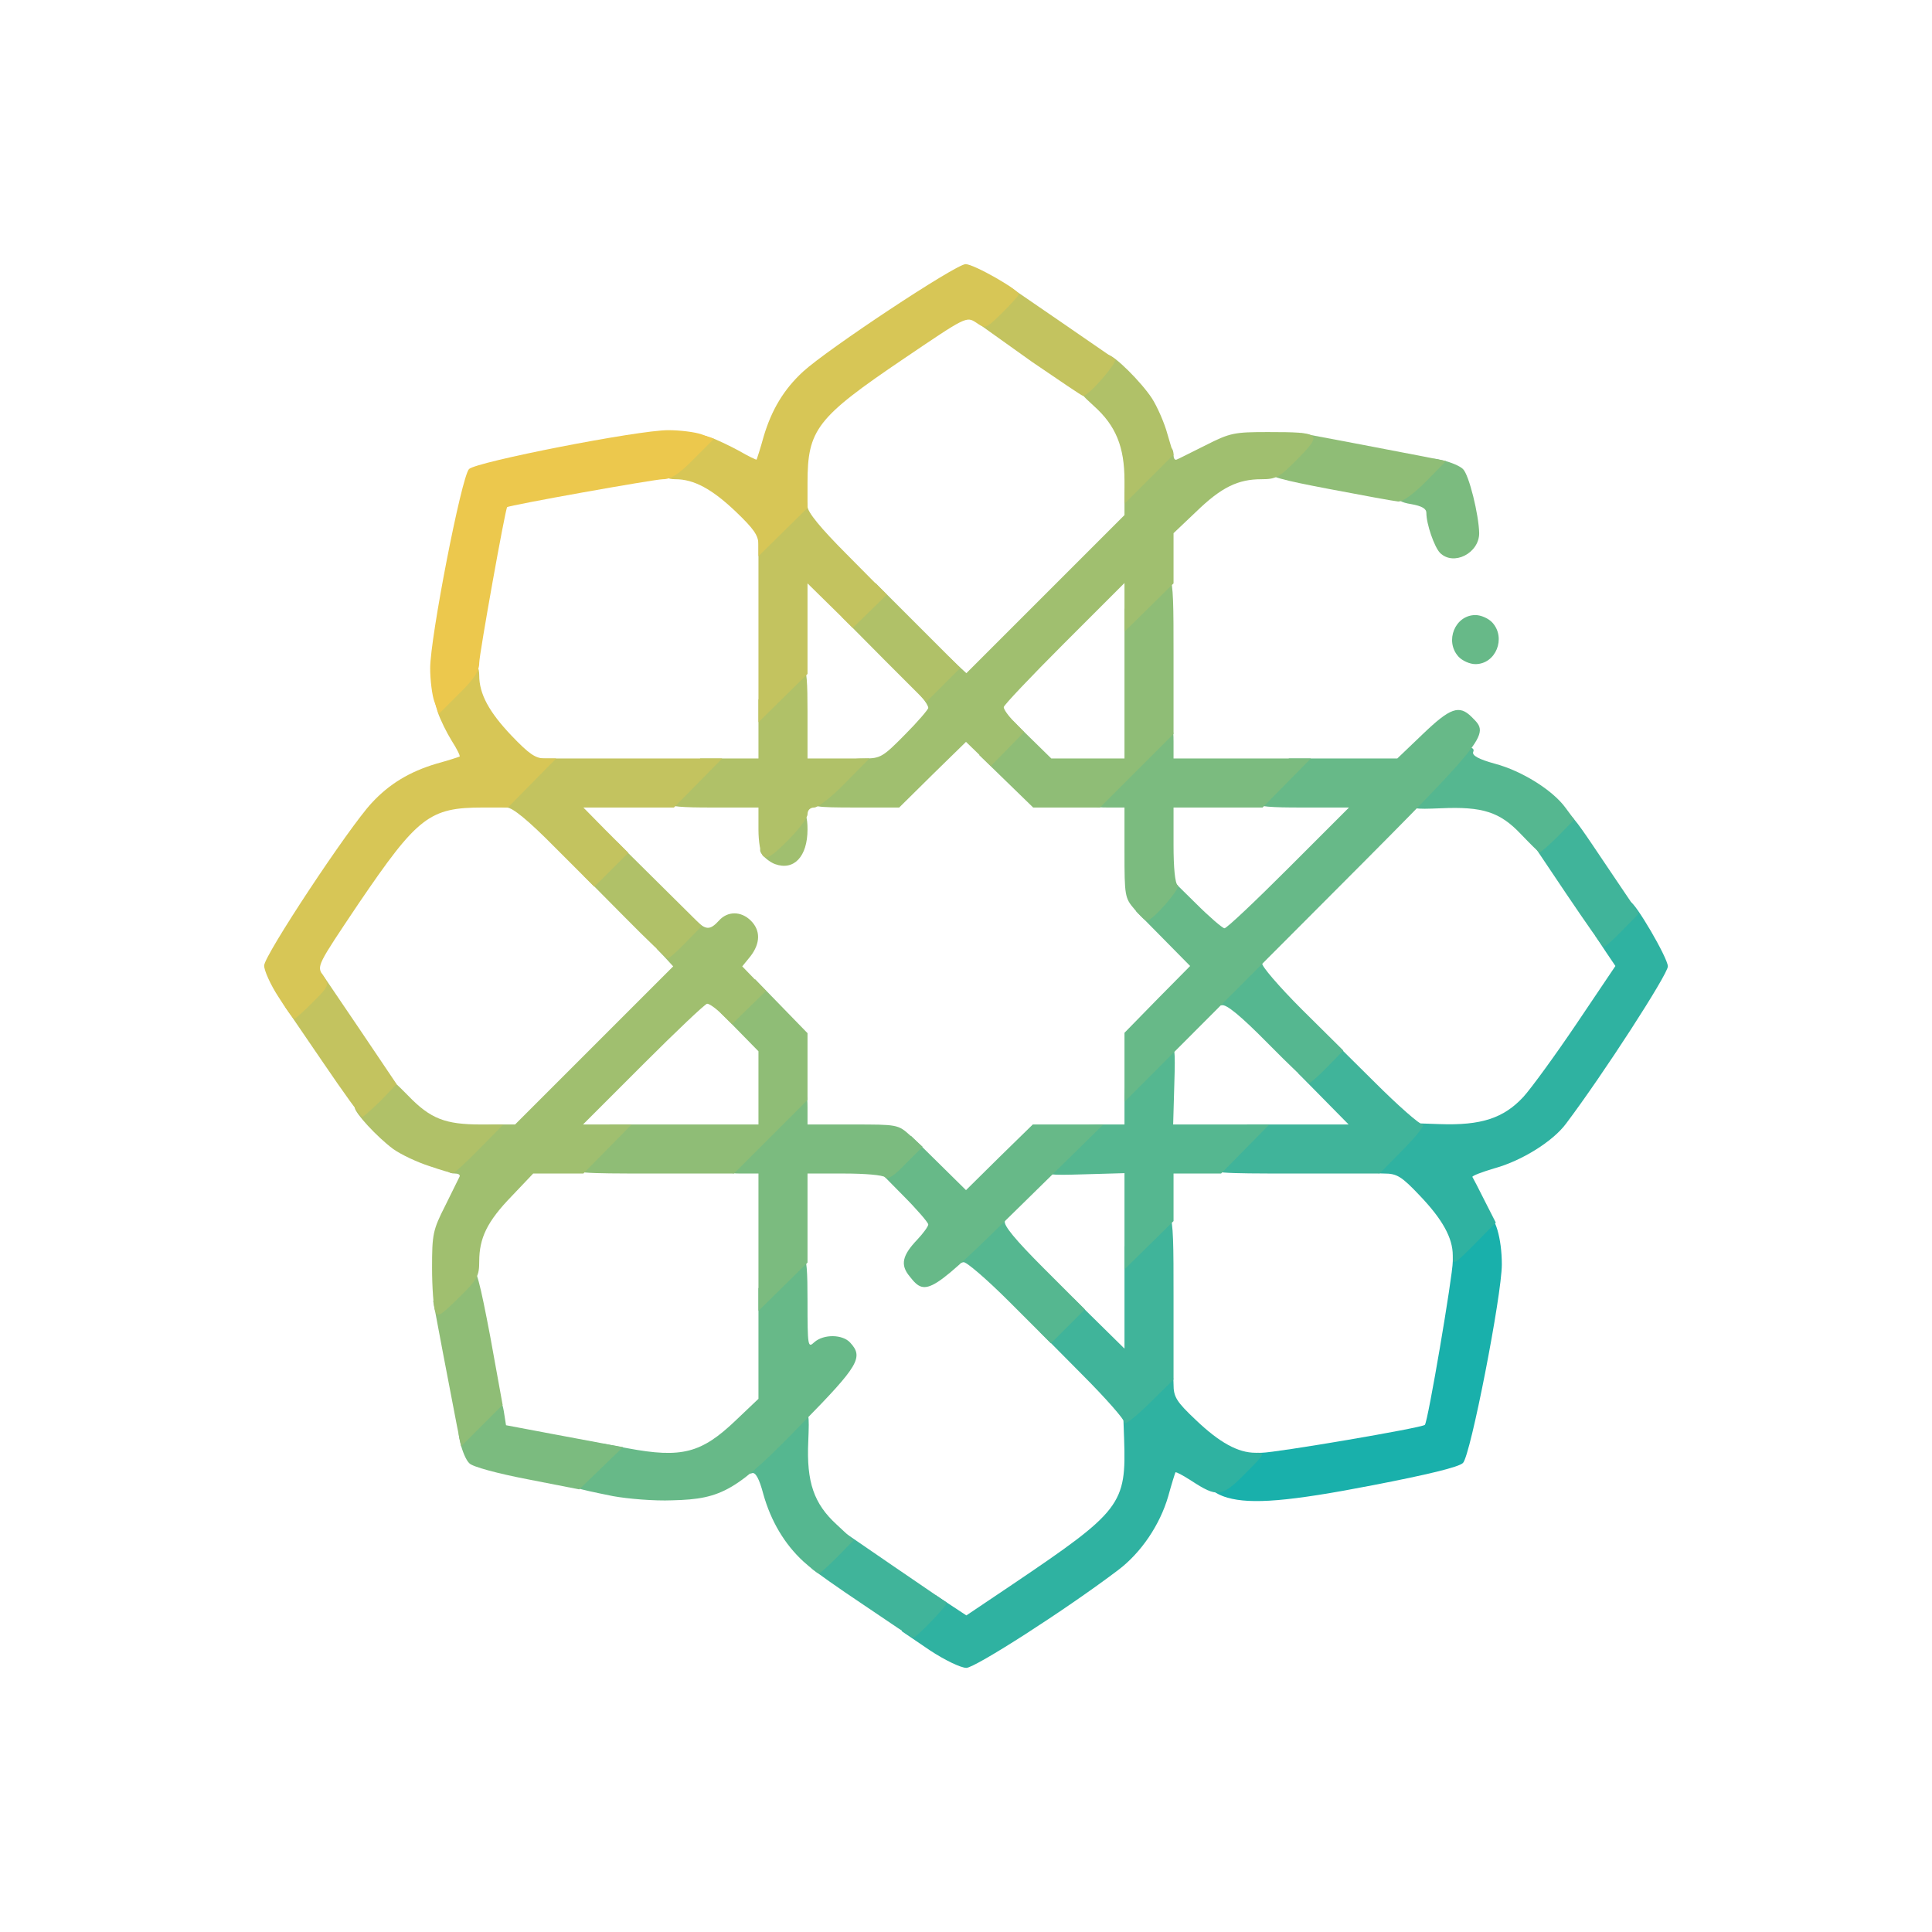
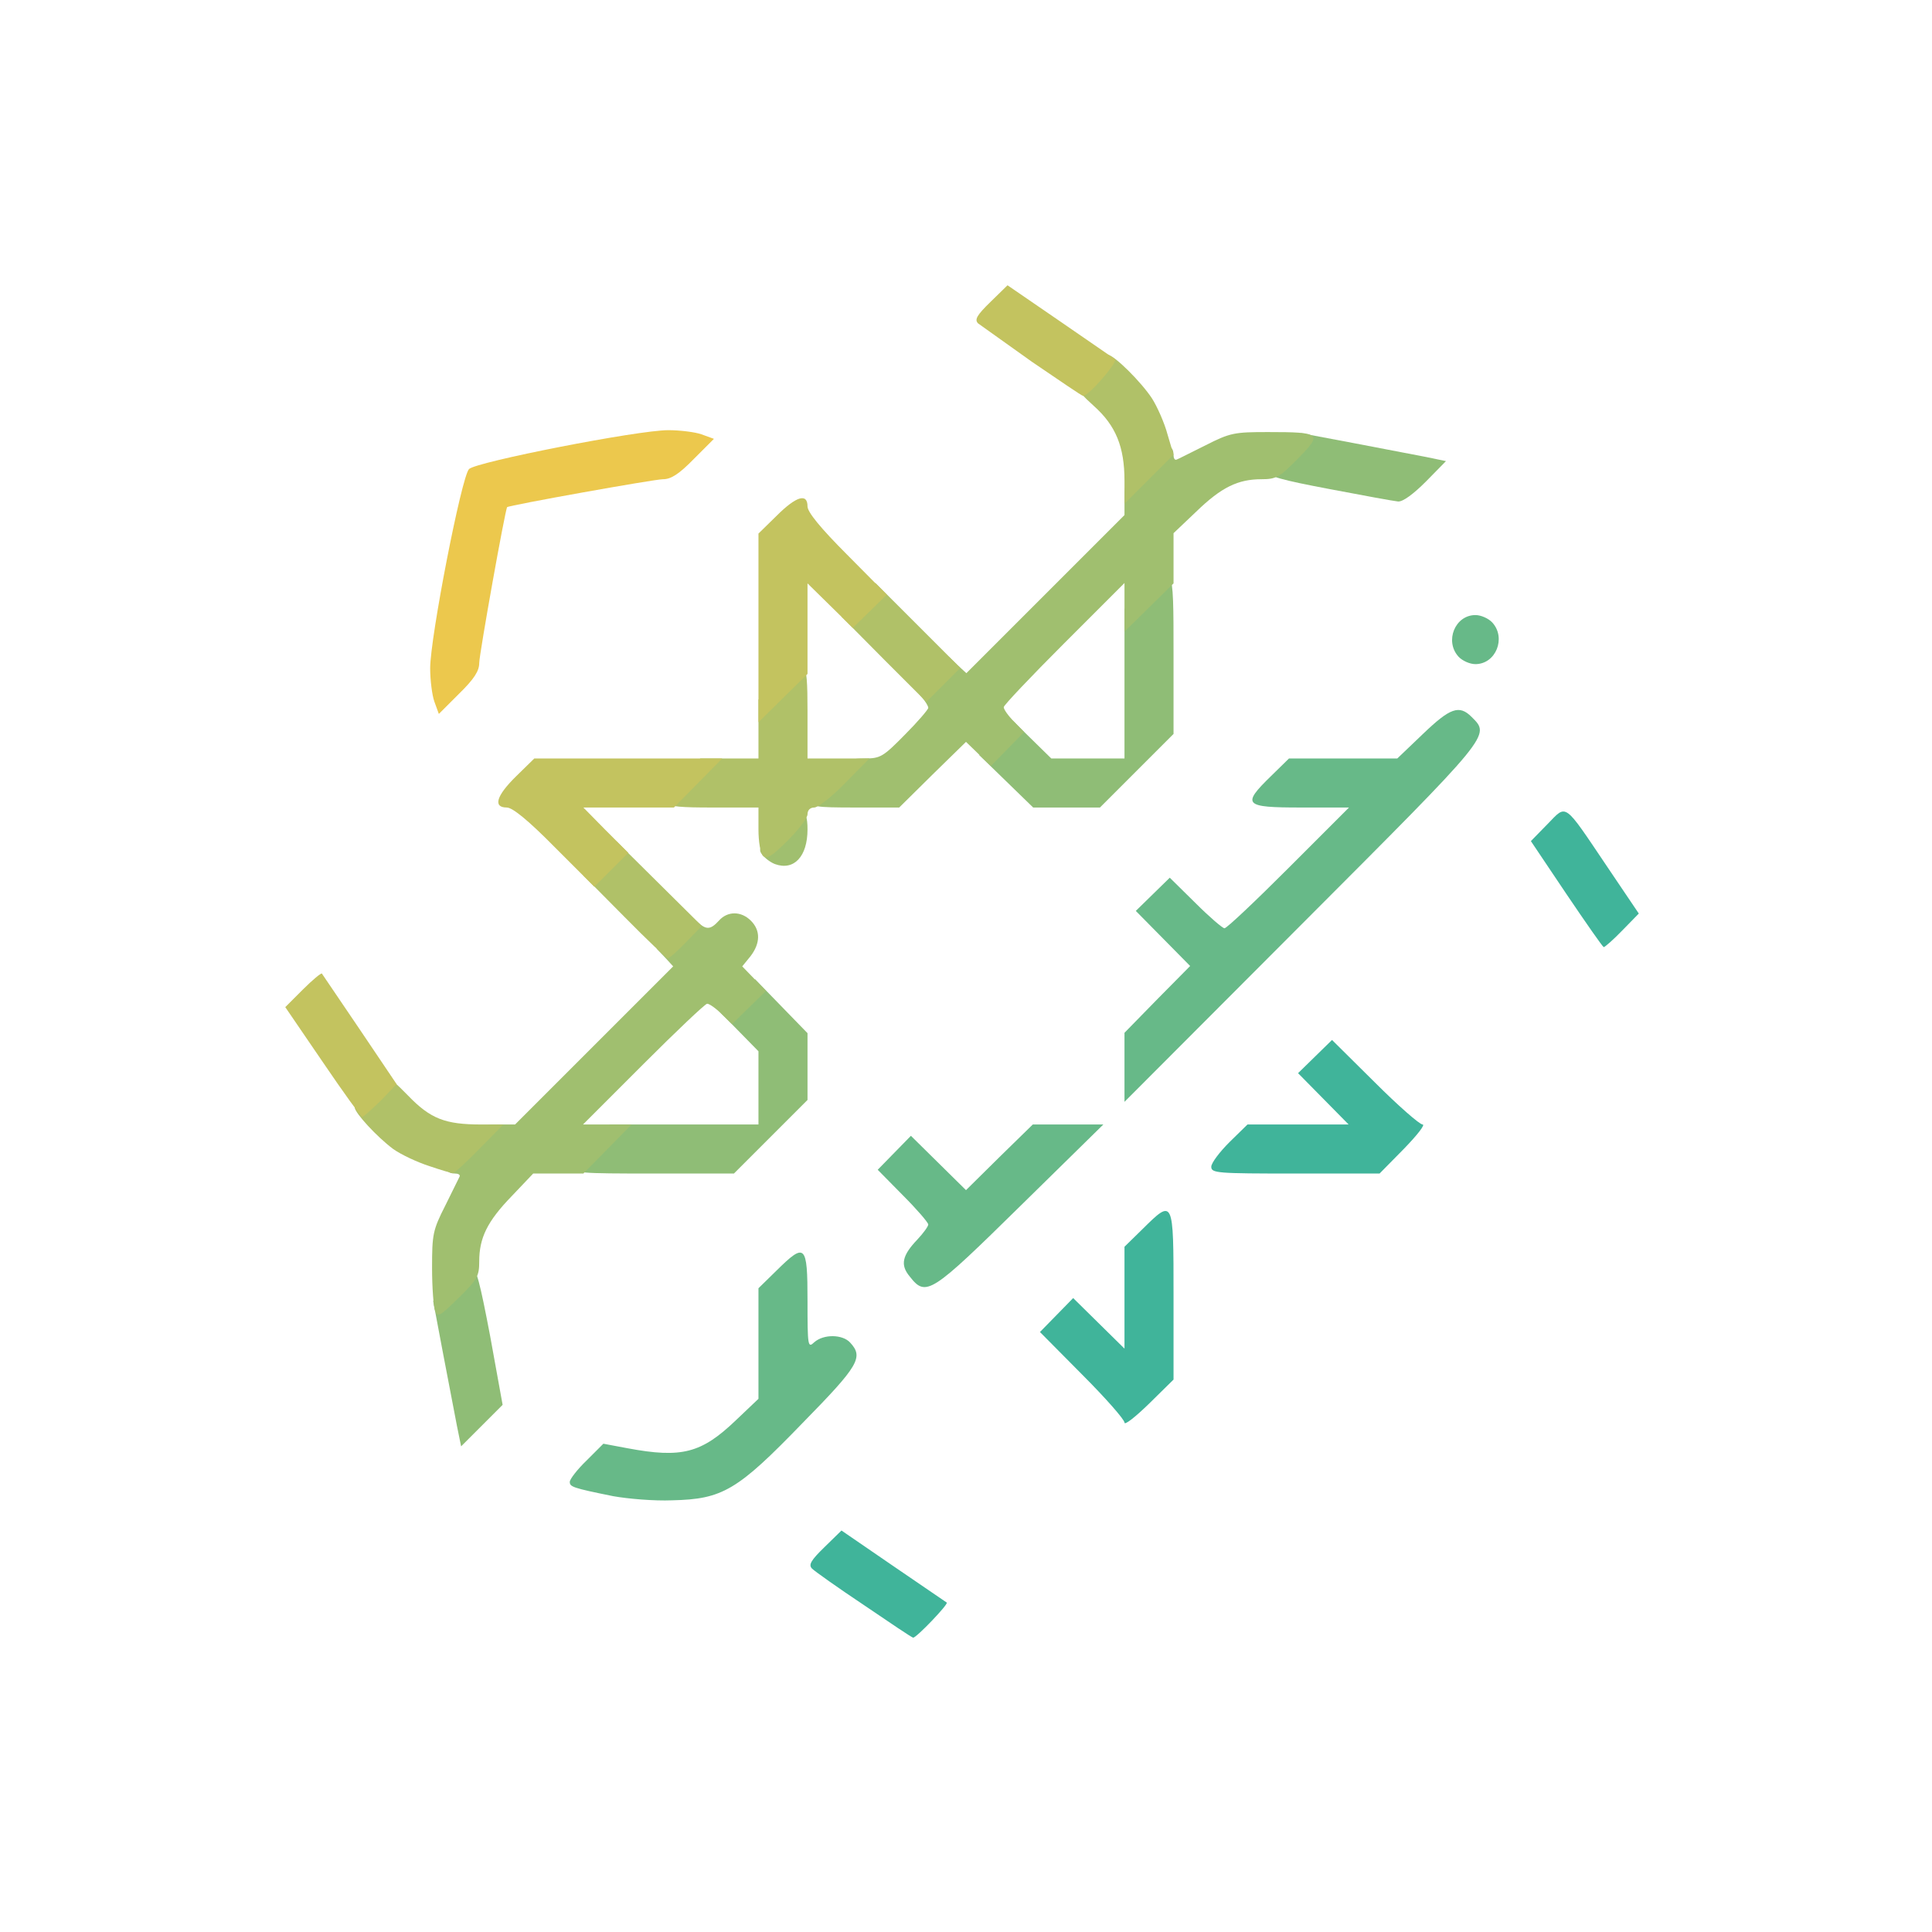
<svg xmlns="http://www.w3.org/2000/svg" width="512" height="512" viewBox="0 0 5120 5120" cursor="move">
-   <path d="M3253 3969c-18-5-35-14-39-20-3-6 13-31 37-55 39-40 47-44 92-44 37 0 426-66 433-74 8-7 74-396 74-433 0-43 4-53 38-86 21-20 45-37 53-37 21 0 39 62 39 131 0 81-83 507-103 526-11 11-94 31-239 59-221 43-322 51-385 33z" fill="#19b0ab" />
-   <path d="M2465 4374l-75-51c-2-2 17-25 42-50l47-46 41 27 41 27 122-82c289-195 302-212 296-386l-3-83 49-50c61-62 85-65 85-12 0 34 7 46 60 96 62 59 111 86 157 86 27 0 26 2-27 55-62 63-74 64-143 19-22-14-40-24-42-22-1 2-10 30-19 63-22 76-72 150-133 196-140 106-379 259-402 259-15 0-58-21-96-46zm1385-1047c0-46-27-95-86-157-50-53-62-60-96-60-53 0-50-24 12-85l50-49 85 3c111 4 170-16 222-72 21-23 85-111 141-194l103-153-27-40-27-41 43-44c24-25 47-45 50-45 13 0 100 149 100 171 0 21-172 287-270 417-35 47-117 98-189 118-34 10-60 20-59 23 2 3 17 32 33 64l29 57-57 58c-55 55-57 56-57 29z" fill="#2fb2a1" />
  <path d="M2290 4254c-69-46-131-90-138-97-10-10-3-22 33-57l45-44 137 94 142 97c5 4-80 93-89 93-3 0-61-39-130-86zm690-484c0-8-50-65-112-127l-112-113 44-45 44-45 68 67 68 67v-135-135l48-47c82-81 82-81 82 176v223l-65 64c-36 35-65 58-65 50zm230-678c0-10 22-39 48-65l48-47h134 134l-67-68-67-68 45-44 45-44 113 112c62 62 119 112 127 112s-15 29-50 65l-64 65h-223c-208 0-223-1-223-18zm941-723l-94-140 44-45c52-53 41-61 159 114l83 123-43 44c-24 25-47 45-50 45-3-1-47-64-99-141z" fill="#40b49a" />
-   <path d="M2129 4138c-50-46-86-107-106-178-11-42-21-59-30-56-8 4-13-3-13-17 0-28 117-147 145-147 19 0 20 6 17 80-5 108 15 165 75 220l45 42-43 44c-24 24-46 44-49 44s-22-15-41-32zm546-688c-61-61-116-108-122-105-31 11-11-43 30-83 43-42 93-58 80-26-4 11 27 49 103 125l109 109-45 45-45 45-110-110zm305-213v-128l-105 3c-100 3-105 2-105-17 0-12 22-42 48-68 46-45 50-47 105-47h57v-58c0-56 2-59 48-105 26-26 57-47 67-47 19 0 20 6 17 105l-3 105h128 127l-64 65-64 65h-63-63v63 63l-65 64-65 64v-127zm380-472c-72-73-110-104-122-101-34 8-20-38 25-82 40-39 93-58 82-29-3 6 44 61 105 122l110 109-42 43c-23 24-45 43-48 43s-53-47-110-105zm670-555c-55-58-101-73-211-68-74 3-79 2-79-17 0-28 119-145 147-145 15 0 21 5 17 13-3 9 14 19 58 31 71 19 153 70 187 117l23 31-43 44c-24 24-46 43-49 43-3-1-25-23-50-49z" fill="#55b790" />
  <path d="M1625 3965c-109-22-115-25-115-38 0-7 20-33 45-57l44-44 64 12c144 27 196 13 287-74l60-57v-146-147l48-47c76-75 82-70 82 80 0 122 1 126 18 110 25-22 75-21 95 1 36 39 23 61-126 213-173 179-212 202-346 205-47 2-117-4-156-11zm786-582c-26-31-20-56 20-98 16-17 29-35 29-40s-30-40-67-77l-67-68 44-45 44-45 73 72 73 72 88-87 89-87h93 94l-219 215c-238 234-251 243-294 188zm569-554v-92l87-89 87-88-72-73-72-73 45-44 45-44 68 67c37 37 72 67 77 67 6 0 82-72 170-160l160-160h-128c-150 0-157-7-79-83l48-47h144 143l68-65c72-69 96-78 129-45 50 50 55 43-450 549l-470 471v-91zm885-1089c-37-41-9-110 45-110 15 0 35 9 45 20 37 41 9 110-45 110-15 0-35-9-45-20z" fill="#67b988" />
-   <path d="M1397 3920c-78-15-145-33-153-42-9-8-19-33-24-54-9-37-7-41 33-81 53-55 73-56 82-4l6 38 122 23 155 29 33 6-58 56-58 56-138-27zm613-628v-182h-45c-36 0-45-3-45-18 0-22 180-202 203-202 14 0 17 9 17 45v45h120c118 0 120 0 152 29l33 30-45 45c-29 31-47 43-54 36-6-6-54-10-108-10h-98v118 118l-65 64-65 64v-182zm996-883c-25-29-26-36-26-150v-119h-45c-36 0-45-3-45-18 0-22 180-202 203-202 14 0 17 9 17 45v45h182 182l-64 65-64 65h-118-118v99c0 62 4 102 11 107 10 6-66 94-82 94-4 0-19-14-33-31zm810-944c-15-16-36-76-36-106 0-11-12-18-40-23-53-8-52-30 3-83 40-40 44-42 81-33 21 5 45 15 53 23 16 15 42 121 43 170 0 53-68 88-104 52z" fill="#7bbb7f" />
  <path d="M1211 3779l-37-193-26-138 43-44c24-24 50-44 59-44 12 0 22 39 49 181l33 182-55 55-55 55-11-54zm309-687c0-10 22-39 48-65l48-47h197 197v-97-97l-50-51-50-51 45-44 46-45 69 71 70 72v89 88l-98 98-97 97h-213c-197 0-212-1-212-18zm1146-1022l-71-69 45-46 44-45 51 50 51 50h97 97v-198-198l48-47c82-80 82-80 82 166v212l-98 98-97 97h-89-88l-72-70zm857-774c-127-24-163-34-163-46 0-9 20-35 44-59l44-43 138 26 193 37 53 11-53 54c-33 33-61 54-74 53-11-1-93-16-182-33z" fill="#8fbd76" />
  <path d="M1153 3474c-4-10-8-62-8-114 0-89 2-100 35-165l38-77c2-5-4-8-12-8-36 0-29-32 20-81 44-44 52-49 94-49h45l210-210 209-209-22-24-22-23 45-44c42-41 45-43 63-27 24 22 35 21 57-3 23-26 59-26 85 0s25 60-1 94l-22 27 32 33 31 32-45 44-45 44-28-27c-15-15-32-27-38-27-5 0-81 72-169 160l-160 160h65 64l-64 65-64 65h-67-66l-57 60c-65 67-86 111-86 173 0 39-5 48-55 97-49 48-55 52-62 34zm901-1184c-11-4-26-15-33-24-13-15-9-23 34-66 65-66 85-66 85-2 0 72-36 110-86 92zm96-168c0-10 22-39 48-65 43-42 52-47 93-47 42 0 49-4 107-63 34-34 62-67 62-71 0-5-8-18-17-28-16-18-14-21 27-63l44-45 23 22 24 22 209-209 210-210v-45c0-42 5-50 49-94 49-49 81-56 81-20 0 8 3 14 8 12 4-1 38-19 77-38 65-33 76-35 165-35 141 0 145 4 80 70-49 50-58 55-97 55-62 0-106 21-173 86l-60 57v66 67l-65 64-65 64v-64-65l-160 160c-88 88-160 164-160 169 0 6 12 23 27 38l27 28-44 45-44 45-33-32-33-32-89 87-88 87h-117c-105 0-116-2-116-18z" fill="#a0bf6f" />
  <path d="M1137 3090c-31-10-74-30-95-45-43-32-101-95-102-110 0-12 71-85 83-85 3 0 30 24 59 54 59 61 98 76 193 76h59l-64 65c-35 36-67 65-70 64-3 0-31-8-63-19zm518-660l-109-110 44-45 44-45 113 112 113 112-42 43c-23 24-45 43-48 43s-55-49-115-110zm367-162c-7-7-12-38-12-70v-58h-125c-148 0-154-7-77-83l48-47h77 77v-78-78l48-47c76-75 82-70 82 78v125h82 82l-64 65c-35 36-72 65-82 65-11 0-18 7-18 18 0 10-24 41-53 70-41 41-55 50-65 40zm320-521l-112-113 45-44 45-45 113 113 112 112-45 45-45 45-113-113zm638-473c0-90-23-146-81-198-27-24-49-48-49-53 0-12 73-83 85-83 17 0 90 73 118 116 14 22 33 65 41 95l16 54-65 65-65 65v-61z" fill="#b0c168" />
  <path d="M855 2814l-99-145 47-47c25-25 48-44 50-42l101 149 97 144-42 44c-24 23-46 43-49 43s-50-65-105-146zm615-569c-71-72-112-105-127-105-37 0-28-31 25-83l48-47h249 249l-64 65-64 65h-120-120l59 60 60 60-45 45-45 45-105-105zm540-581v-250l48-47c52-52 82-61 82-25 0 15 34 57 105 128l105 106-45 44-45 44-60-59-60-59v120 120l-65 64-65 64v-250zm725-705l-143-102c-10-10-3-22 33-57l45-44 137 94 148 102c8 7-71 99-85 97-3 0-63-41-135-90z" fill="#c3c35f" />
-   <path d="M738 2642c-21-32-38-70-38-83 0-27 225-367 285-431 47-51 101-83 171-104 33-9 60-18 62-19 2-2-7-20-21-42-13-21-30-55-37-76-12-39-12-39 31-83 52-53 79-58 79-14 0 49 26 97 86 160 46 48 63 60 88 60h30l-64 65-64 65h-66c-142 0-173 24-330 255-110 164-111 165-94 190 17 26 17 27-27 71-24 24-46 44-49 44s-22-26-42-58zm1272-1198c0-25-12-42-60-88-63-60-111-86-160-86-44 0-39-27 14-79 42-41 45-43 78-32 18 6 53 23 77 36 24 14 45 24 46 23 1-2 10-29 19-62 21-70 53-124 104-171 64-59 405-285 431-285 22 0 141 68 141 80 0 3-20 25-44 49-43 42-44 43-69 26-26-17-27-16-191 95-232 157-256 188-256 330v66l-65 64-65 64v-30z" fill="#d7c656" />
  <path d="M1151 1859c-6-17-11-57-11-88 0-81 83-508 103-528 19-19 447-103 528-103 31 0 71 5 88 11l33 12-53 53c-40 41-61 54-82 54-23 0-408 69-413 74s-74 390-74 413c0 21-13 42-54 82l-53 53-12-33z" fill="#ecc84d" />
</svg>